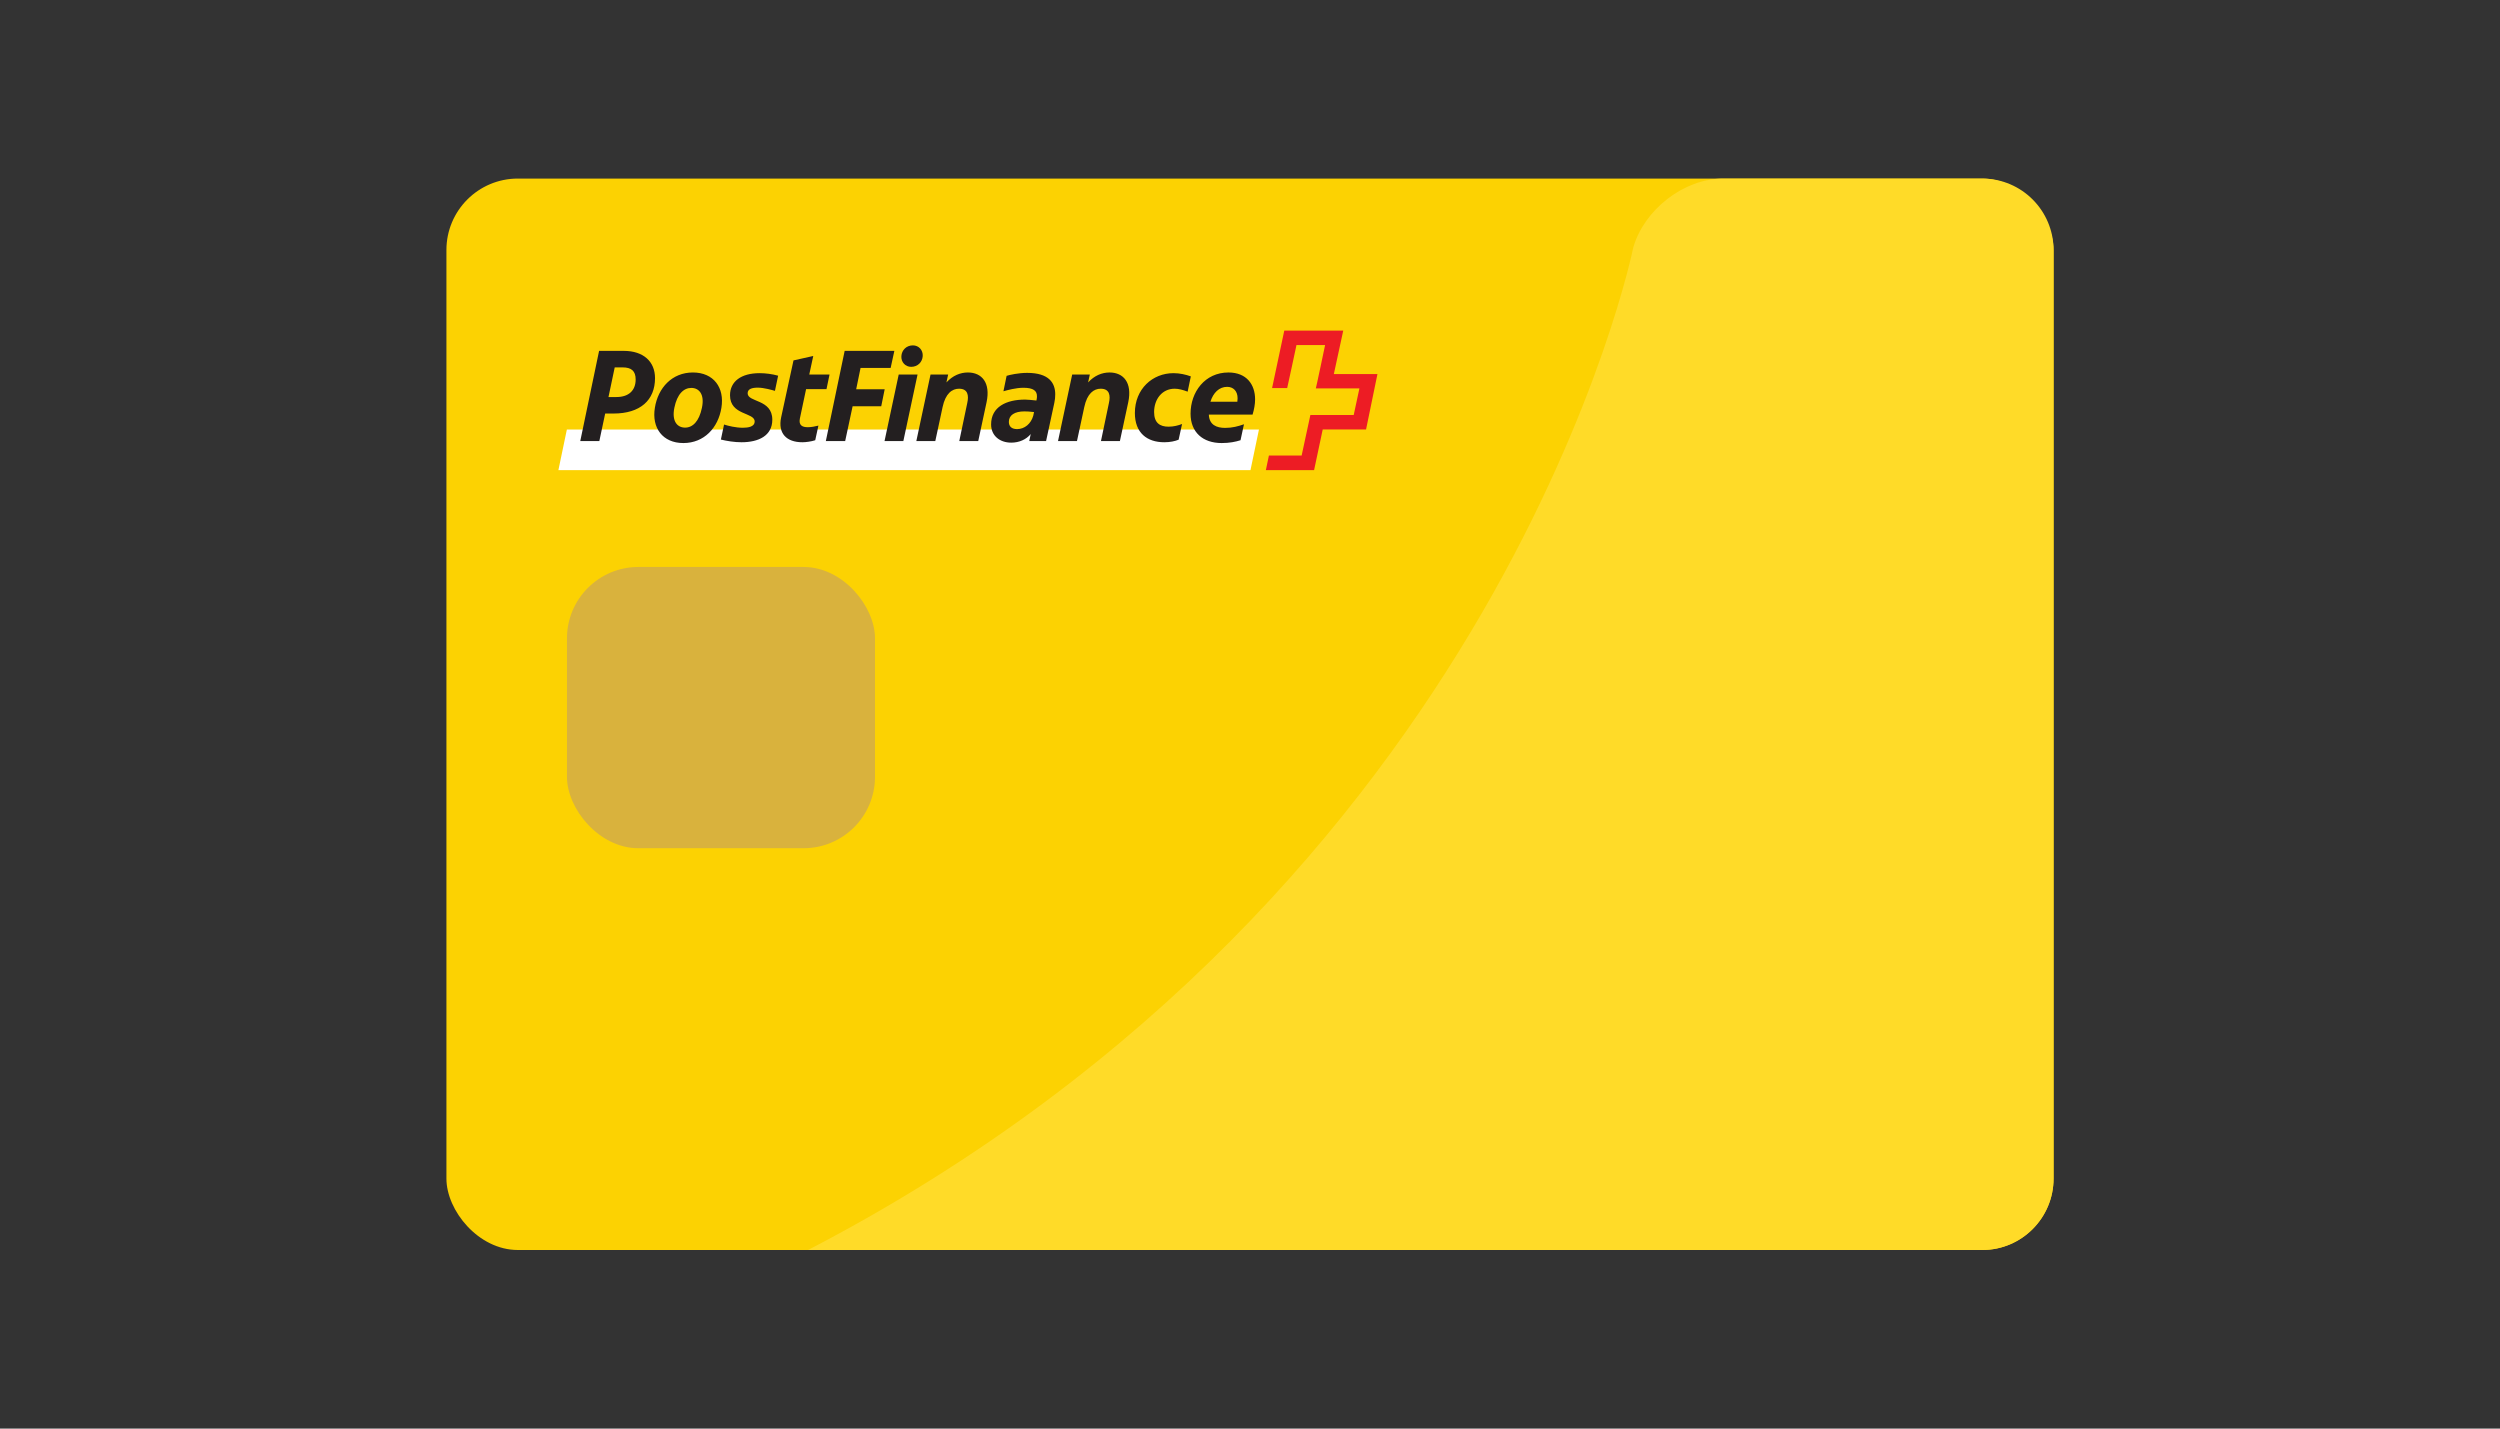
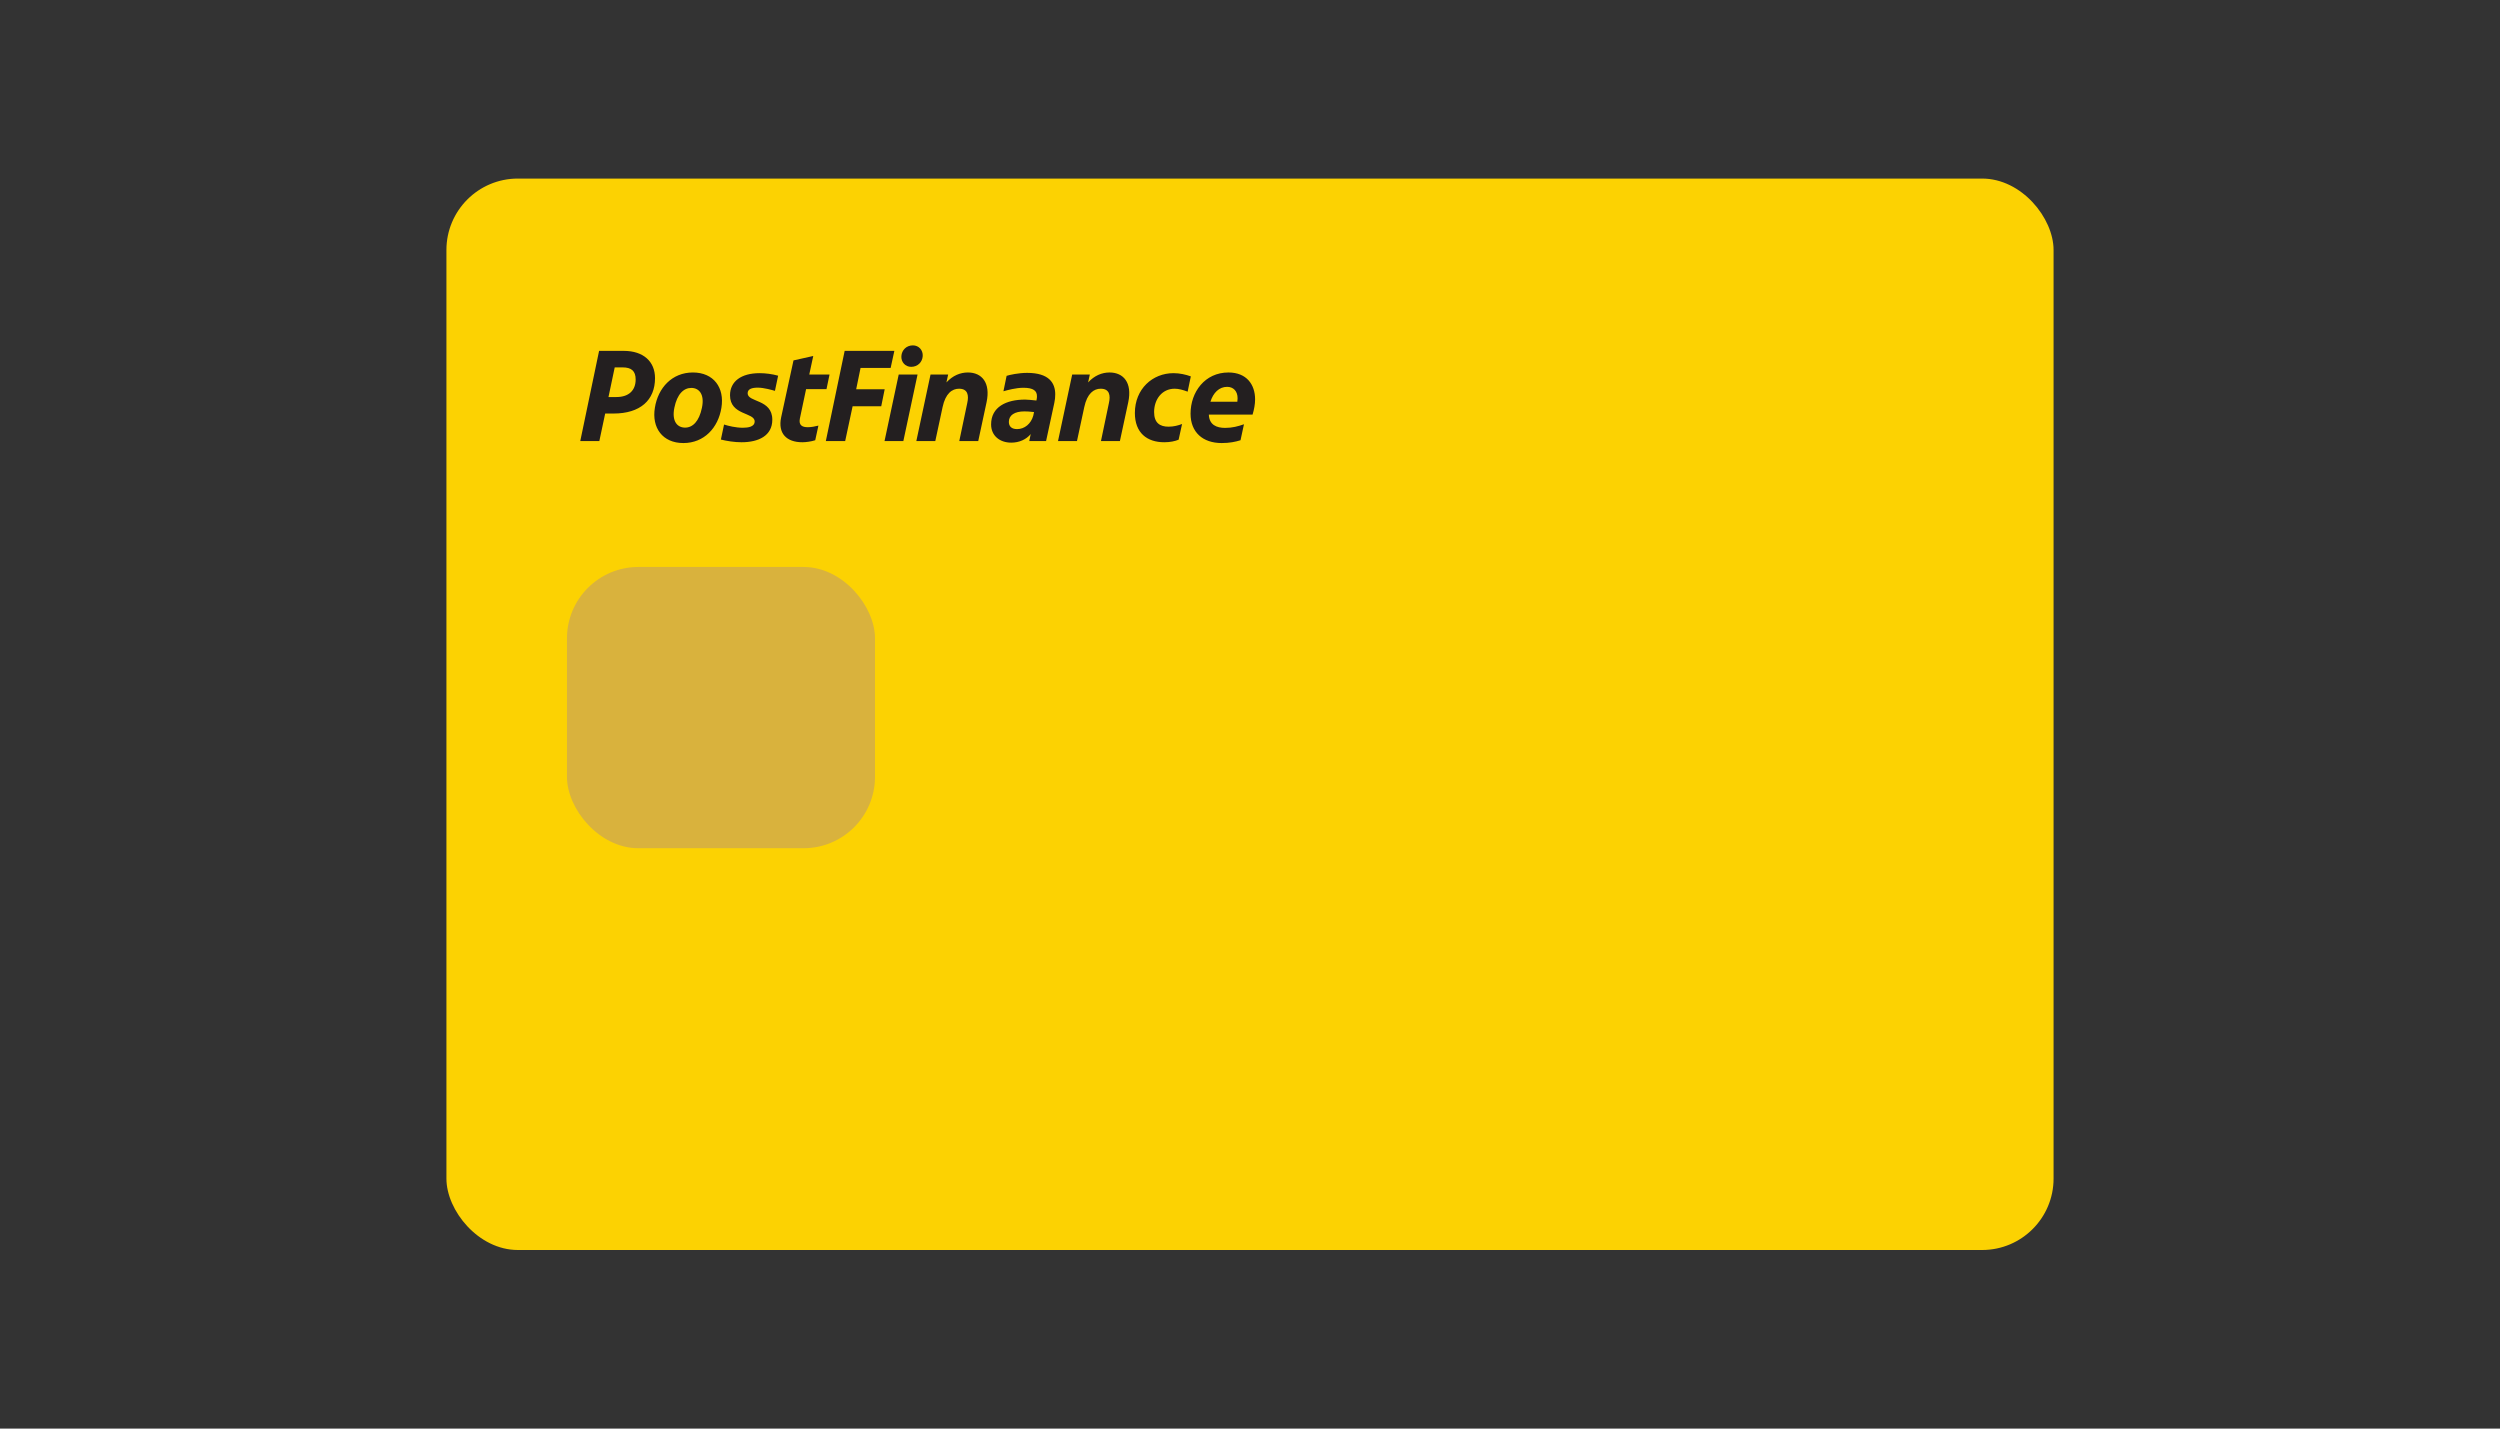
<svg xmlns="http://www.w3.org/2000/svg" width="140px" height="80px" viewBox="0 0 140 80" version="1.1">
  <rect x="0" y="0" width="140" height="80" fill="#333333" stroke="none" />
  <title>im/logo-pay/postfinance-card</title>
  <desc>Created with Sketch.</desc>
  <g id="im/logo-pay/postfinance-card" stroke="none" stroke-width="1" fill="none" fill-rule="evenodd">
    <g id="card_postfinance_v2" transform="translate(25, 10)">
      <rect id="Rectangle-11" fill="#FCD202" x="0" y="0" width="90" height="60" rx="4" />
-       <path d="M71.497,0 C69.289,0 67.069,1.748 66.464,3.858 C66.464,3.858 59.25,39.75 20.25,60 L86.01,60 C88.213,60 90,58.204 90,55.993 L90,4.007 C90,1.794 88.216,0 86.003,0 L71.497,0 Z" id="Rectangle-12" fill="#FFDB28" />
      <rect id="Rectangle-24" fill="#D9B23D" x="6.75" y="21.75" width="17.25" height="15.75" rx="4" />
      <g id="path24-+-path26-+-path28" transform="translate(6, 8.25)">
-         <polyline id="path24" fill="#FFFFFF" transform="translate(19.886, 6.94) scale(1, -1) translate(-19.886, -6.94) " points="39.027 5.802 39.502 8.078 0.745 8.078 0.27 5.802 39.027 5.802" />
-         <path d="M43.695,5.644 C43.695,5.644 44.215,8.055 44.222,8.078 L40.92,8.078 C40.92,8.063 40.237,4.877 40.237,4.862 L41.083,4.862 C41.09,4.862 41.602,7.267 41.602,7.267 L43.205,7.267 C43.205,7.267 42.701,4.855 42.686,4.84 L45.127,4.84 L44.808,3.352 L42.381,3.352 C42.381,3.337 41.892,1.083 41.892,1.083 L40.059,1.083 C40.059,1.076 39.895,0.272 39.888,0.264 L42.589,0.264 C42.589,0.272 43.072,2.541 43.072,2.541 L45.499,2.541 C45.499,2.548 46.137,5.629 46.137,5.644 L43.695,5.644" id="path26" fill="#ED1C24" transform="translate(43.013, 4.171) scale(1, -1) translate(-43.013, -4.171) " />
        <path d="M37.719,4.239 C38.068,4.239 38.305,3.999 38.305,3.6 C38.305,3.533 38.298,3.473 38.291,3.405 L36.784,3.405 C36.94,3.908 37.274,4.239 37.719,4.239 L37.719,4.239 Z M38.469,1.249 L38.662,2.143 C38.335,2.03 38.016,1.94 37.608,1.94 C37.133,1.94 36.717,2.105 36.695,2.684 L39.144,2.684 C39.233,2.977 39.285,3.27 39.285,3.54 C39.285,4.367 38.81,5.043 37.793,5.043 C36.472,5.043 35.671,3.946 35.671,2.736 C35.671,1.7 36.353,1.091 37.415,1.091 C37.845,1.091 38.186,1.159 38.469,1.249 L38.469,1.249 L38.469,1.249 Z M34.439,2.008 C33.956,2.008 33.63,2.218 33.63,2.827 C33.63,3.54 34.075,4.134 34.78,4.134 C35.003,4.134 35.255,4.066 35.508,3.969 L35.686,4.825 C35.396,4.93 35.055,5.005 34.713,5.005 C33.548,5.005 32.553,4.126 32.553,2.774 C32.553,1.662 33.229,1.136 34.201,1.136 C34.528,1.136 34.802,1.196 35.003,1.279 L35.196,2.158 C34.973,2.075 34.728,2.008 34.439,2.008 L34.439,2.008 L34.439,2.008 Z M29.311,1.204 L29.719,3.105 C29.882,3.871 30.253,4.134 30.639,4.134 C31.136,4.134 31.196,3.758 31.099,3.33 L30.654,1.204 L31.715,1.204 L32.183,3.383 C32.413,4.472 31.915,5.043 31.136,5.043 C30.706,5.043 30.29,4.87 29.934,4.487 L30.03,4.93 L29.043,4.93 L28.249,1.204 L29.311,1.204 L29.311,1.204 Z M25.496,2.278 C25.496,2.654 25.822,2.864 26.364,2.864 C26.468,2.864 26.698,2.857 26.906,2.827 L26.861,2.616 C26.735,2.173 26.379,1.872 25.956,1.872 C25.652,1.872 25.496,2.023 25.496,2.278 L25.496,2.278 L25.496,2.278 Z M26.52,5.021 C26.03,5.021 25.533,4.908 25.37,4.855 L25.192,3.991 C25.429,4.059 25.896,4.187 26.312,4.187 C26.869,4.187 27.069,4.014 27.069,3.721 C27.069,3.668 27.069,3.608 27.054,3.548 L27.039,3.473 C26.772,3.503 26.52,3.525 26.401,3.525 C25.347,3.525 24.502,3.112 24.502,2.135 C24.502,1.497 24.991,1.114 25.629,1.114 C26.082,1.114 26.468,1.294 26.72,1.594 L26.639,1.204 L27.581,1.204 L28.041,3.337 C28.078,3.495 28.093,3.661 28.093,3.818 C28.093,4.457 27.745,5.021 26.52,5.021 L26.52,5.021 L26.52,5.021 Z M21.377,1.204 L21.785,3.105 C21.948,3.871 22.319,4.134 22.706,4.134 C23.203,4.134 23.262,3.758 23.166,3.33 L22.72,1.204 L23.782,1.204 L24.249,3.383 C24.479,4.472 23.982,5.043 23.203,5.043 C22.772,5.043 22.356,4.87 22,4.487 L22.097,4.93 L21.11,4.93 L20.315,1.204 L21.377,1.204 L21.377,1.204 Z M19.477,5.96 C19.455,5.622 19.7,5.359 20.026,5.359 C20.39,5.359 20.65,5.622 20.672,5.96 C20.694,6.298 20.449,6.561 20.123,6.561 C19.759,6.561 19.499,6.298 19.477,5.96 L19.477,5.96 L19.477,5.96 Z M19.328,4.93 L18.534,1.204 L19.588,1.204 L20.383,4.93 L19.328,4.93 L19.328,4.93 Z M16.33,1.204 L16.746,3.15 L18.349,3.15 L18.542,4.104 L16.946,4.104 L17.191,5.299 L18.876,5.299 L19.084,6.253 L16.301,6.253 L15.247,1.204 L16.33,1.204 L16.33,1.204 Z M15.284,4.111 L15.454,4.93 L14.319,4.93 L14.542,5.967 L13.436,5.719 L12.745,2.534 C12.553,1.632 13.042,1.136 13.933,1.136 C14.119,1.136 14.43,1.174 14.653,1.249 L14.831,2.068 C14.653,2.023 14.43,1.978 14.237,1.978 C13.933,1.978 13.718,2.083 13.792,2.459 L14.141,4.111 L15.284,4.111 L15.284,4.111 Z M11.261,2.301 C11.261,2 10.898,1.948 10.593,1.948 C10.207,1.948 9.777,2.053 9.547,2.128 L9.369,1.287 C9.703,1.204 10.126,1.136 10.527,1.136 C11.476,1.136 12.249,1.497 12.249,2.398 C12.249,3.563 10.868,3.36 10.868,3.878 C10.868,4.111 11.091,4.194 11.439,4.194 C11.773,4.194 12.241,4.059 12.397,4.014 L12.575,4.863 C12.256,4.953 11.877,5.005 11.536,5.005 C10.504,5.005 9.881,4.539 9.881,3.766 C9.881,2.631 11.261,2.819 11.261,2.301 L11.261,2.301 L11.261,2.301 Z M7.269,1.091 C8.434,1.091 9.22,1.948 9.399,3.067 C9.584,4.187 8.968,5.043 7.803,5.043 C6.638,5.043 5.851,4.187 5.673,3.067 C5.487,1.948 6.103,1.091 7.269,1.091 L7.269,1.091 L7.269,1.091 Z M7.365,1.955 C6.942,1.955 6.608,2.293 6.764,3.067 C6.92,3.841 7.291,4.179 7.714,4.179 C8.137,4.179 8.471,3.833 8.308,3.067 C8.152,2.301 7.788,1.955 7.365,1.955 L7.365,1.955 L7.365,1.955 Z M2.89,2.744 L3.358,2.744 C4.849,2.744 5.681,3.488 5.681,4.727 C5.681,5.652 5.034,6.253 3.929,6.253 L2.549,6.253 L1.495,1.204 L2.563,1.204 L2.89,2.744 L2.89,2.744 Z M3.075,3.668 L3.424,5.328 L3.87,5.328 C4.359,5.328 4.597,5.126 4.597,4.652 C4.597,4.044 4.218,3.668 3.521,3.668 L3.075,3.668 L3.075,3.668 Z" id="path28" fill="#231F20" transform="translate(20.39, 3.826) scale(1, -1) translate(-20.39, -3.826) " />
      </g>
    </g>
  </g>
</svg>